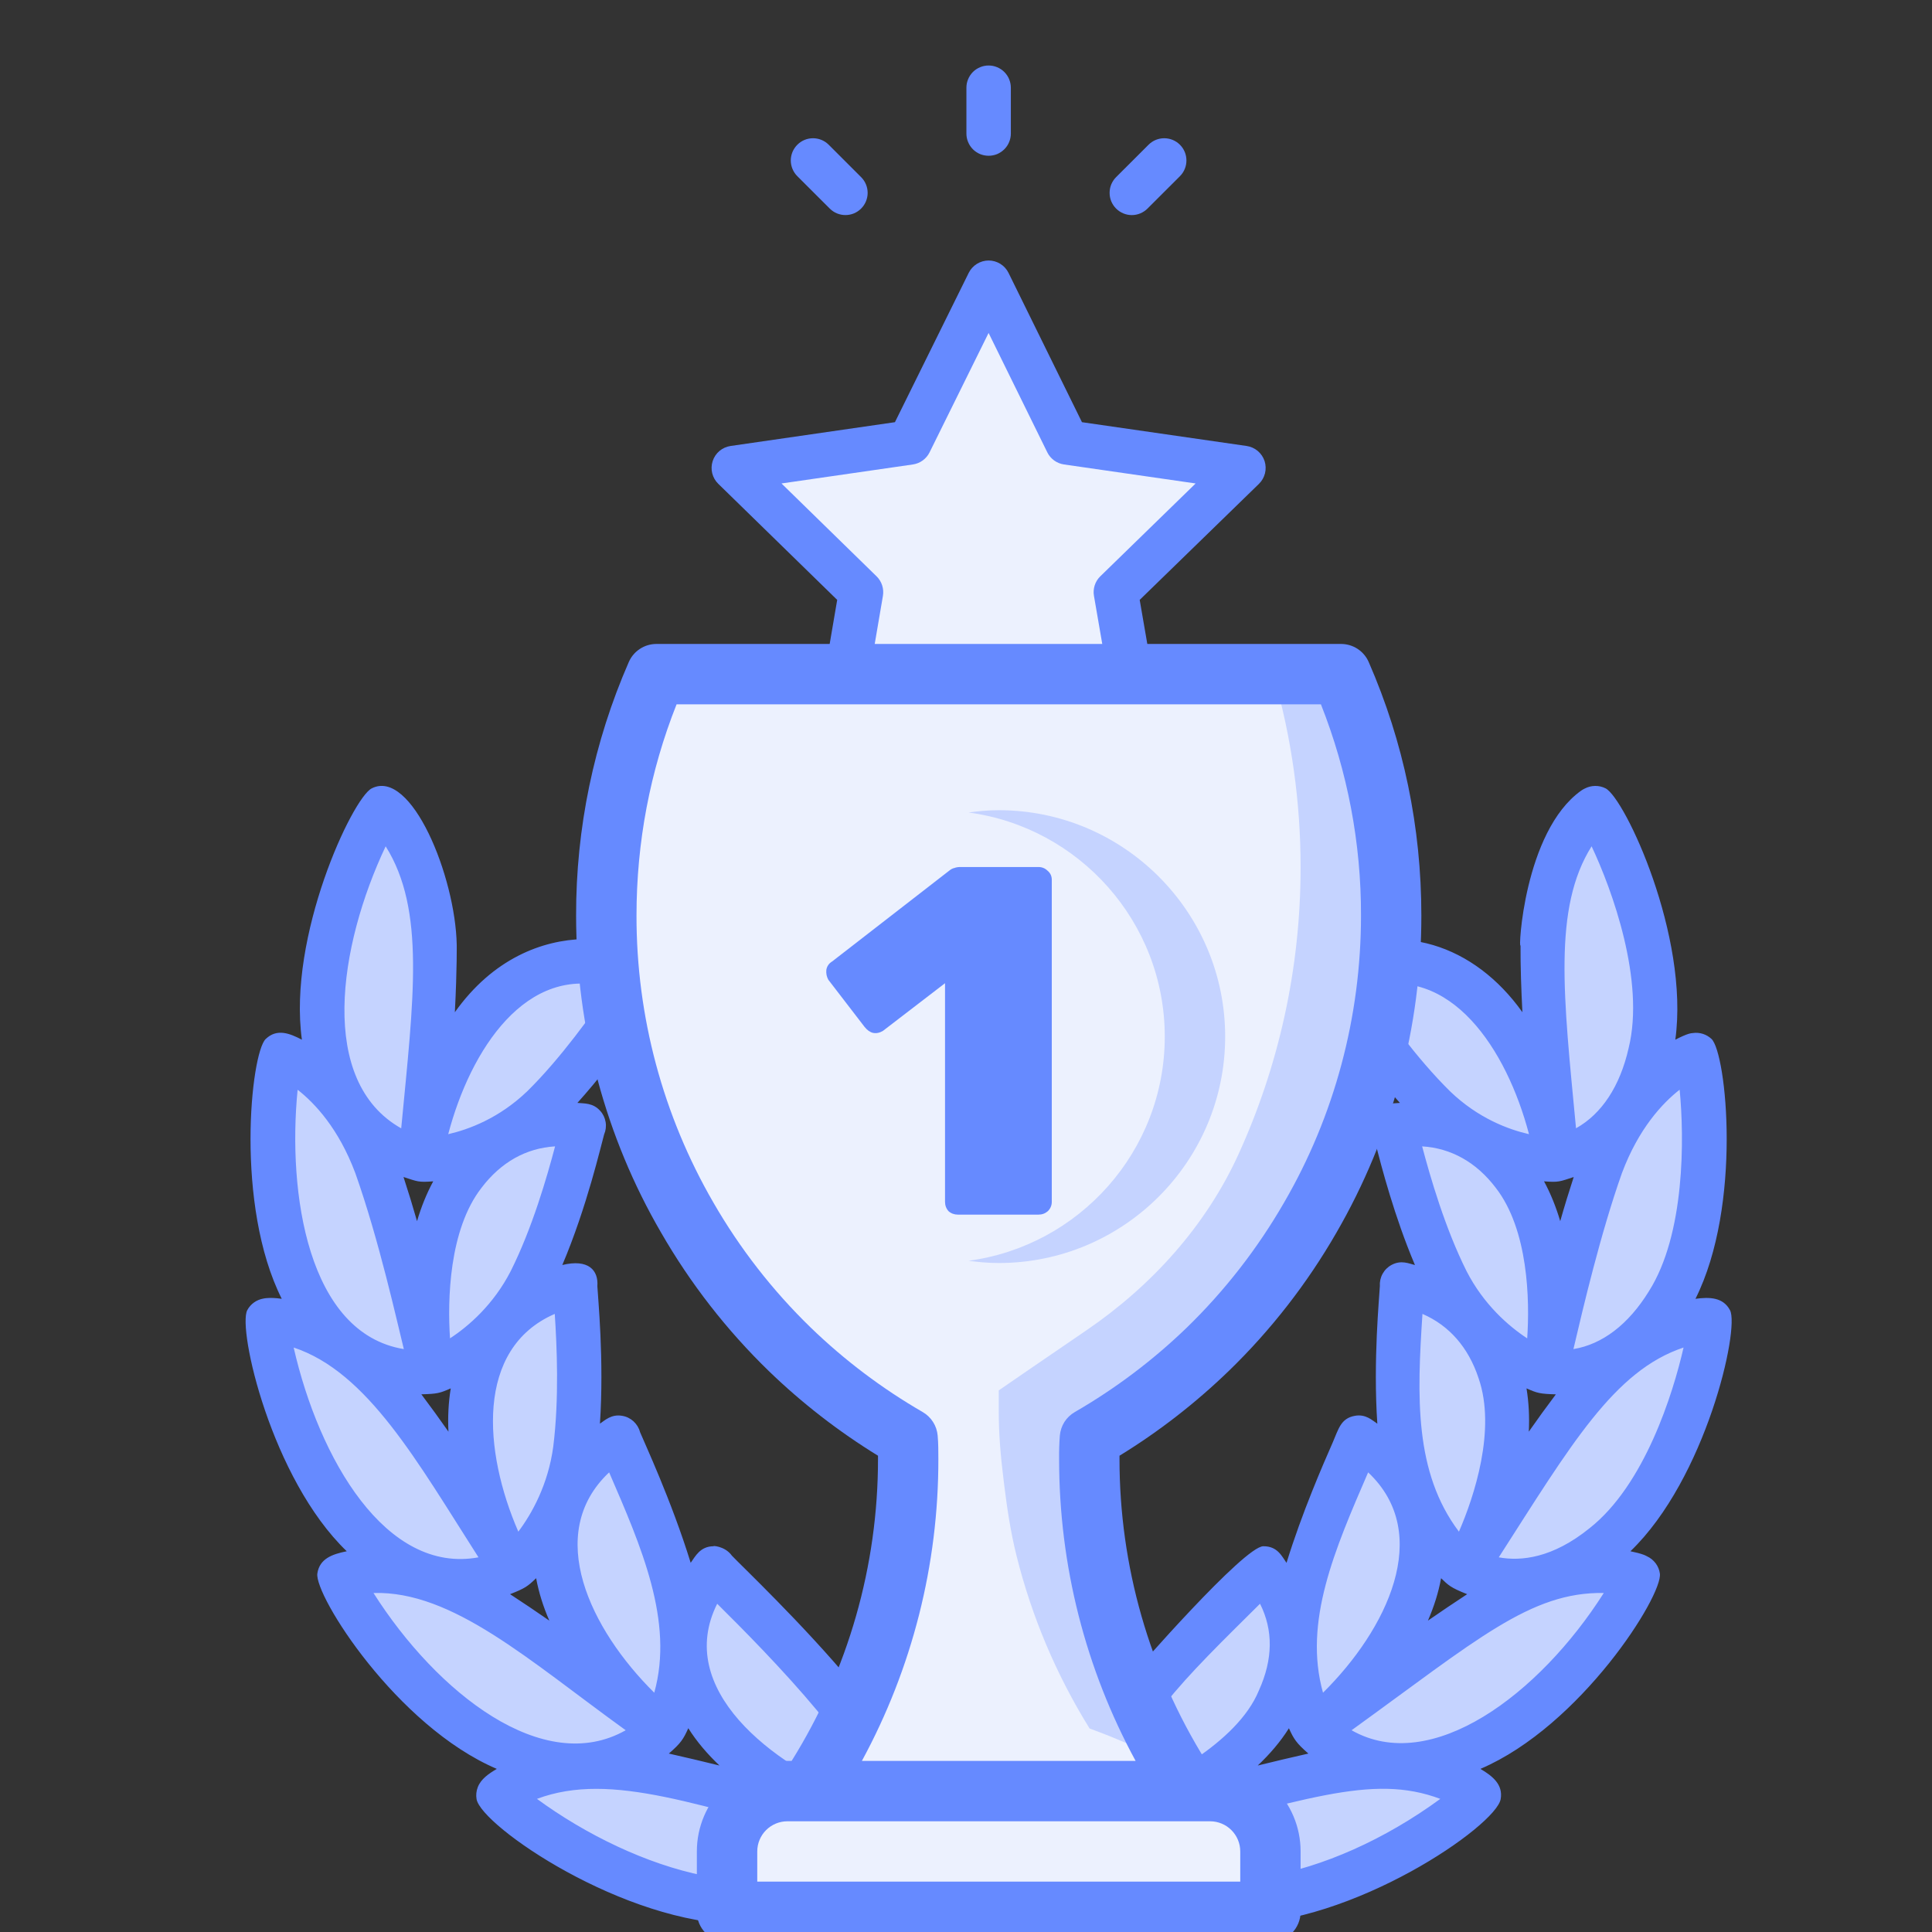
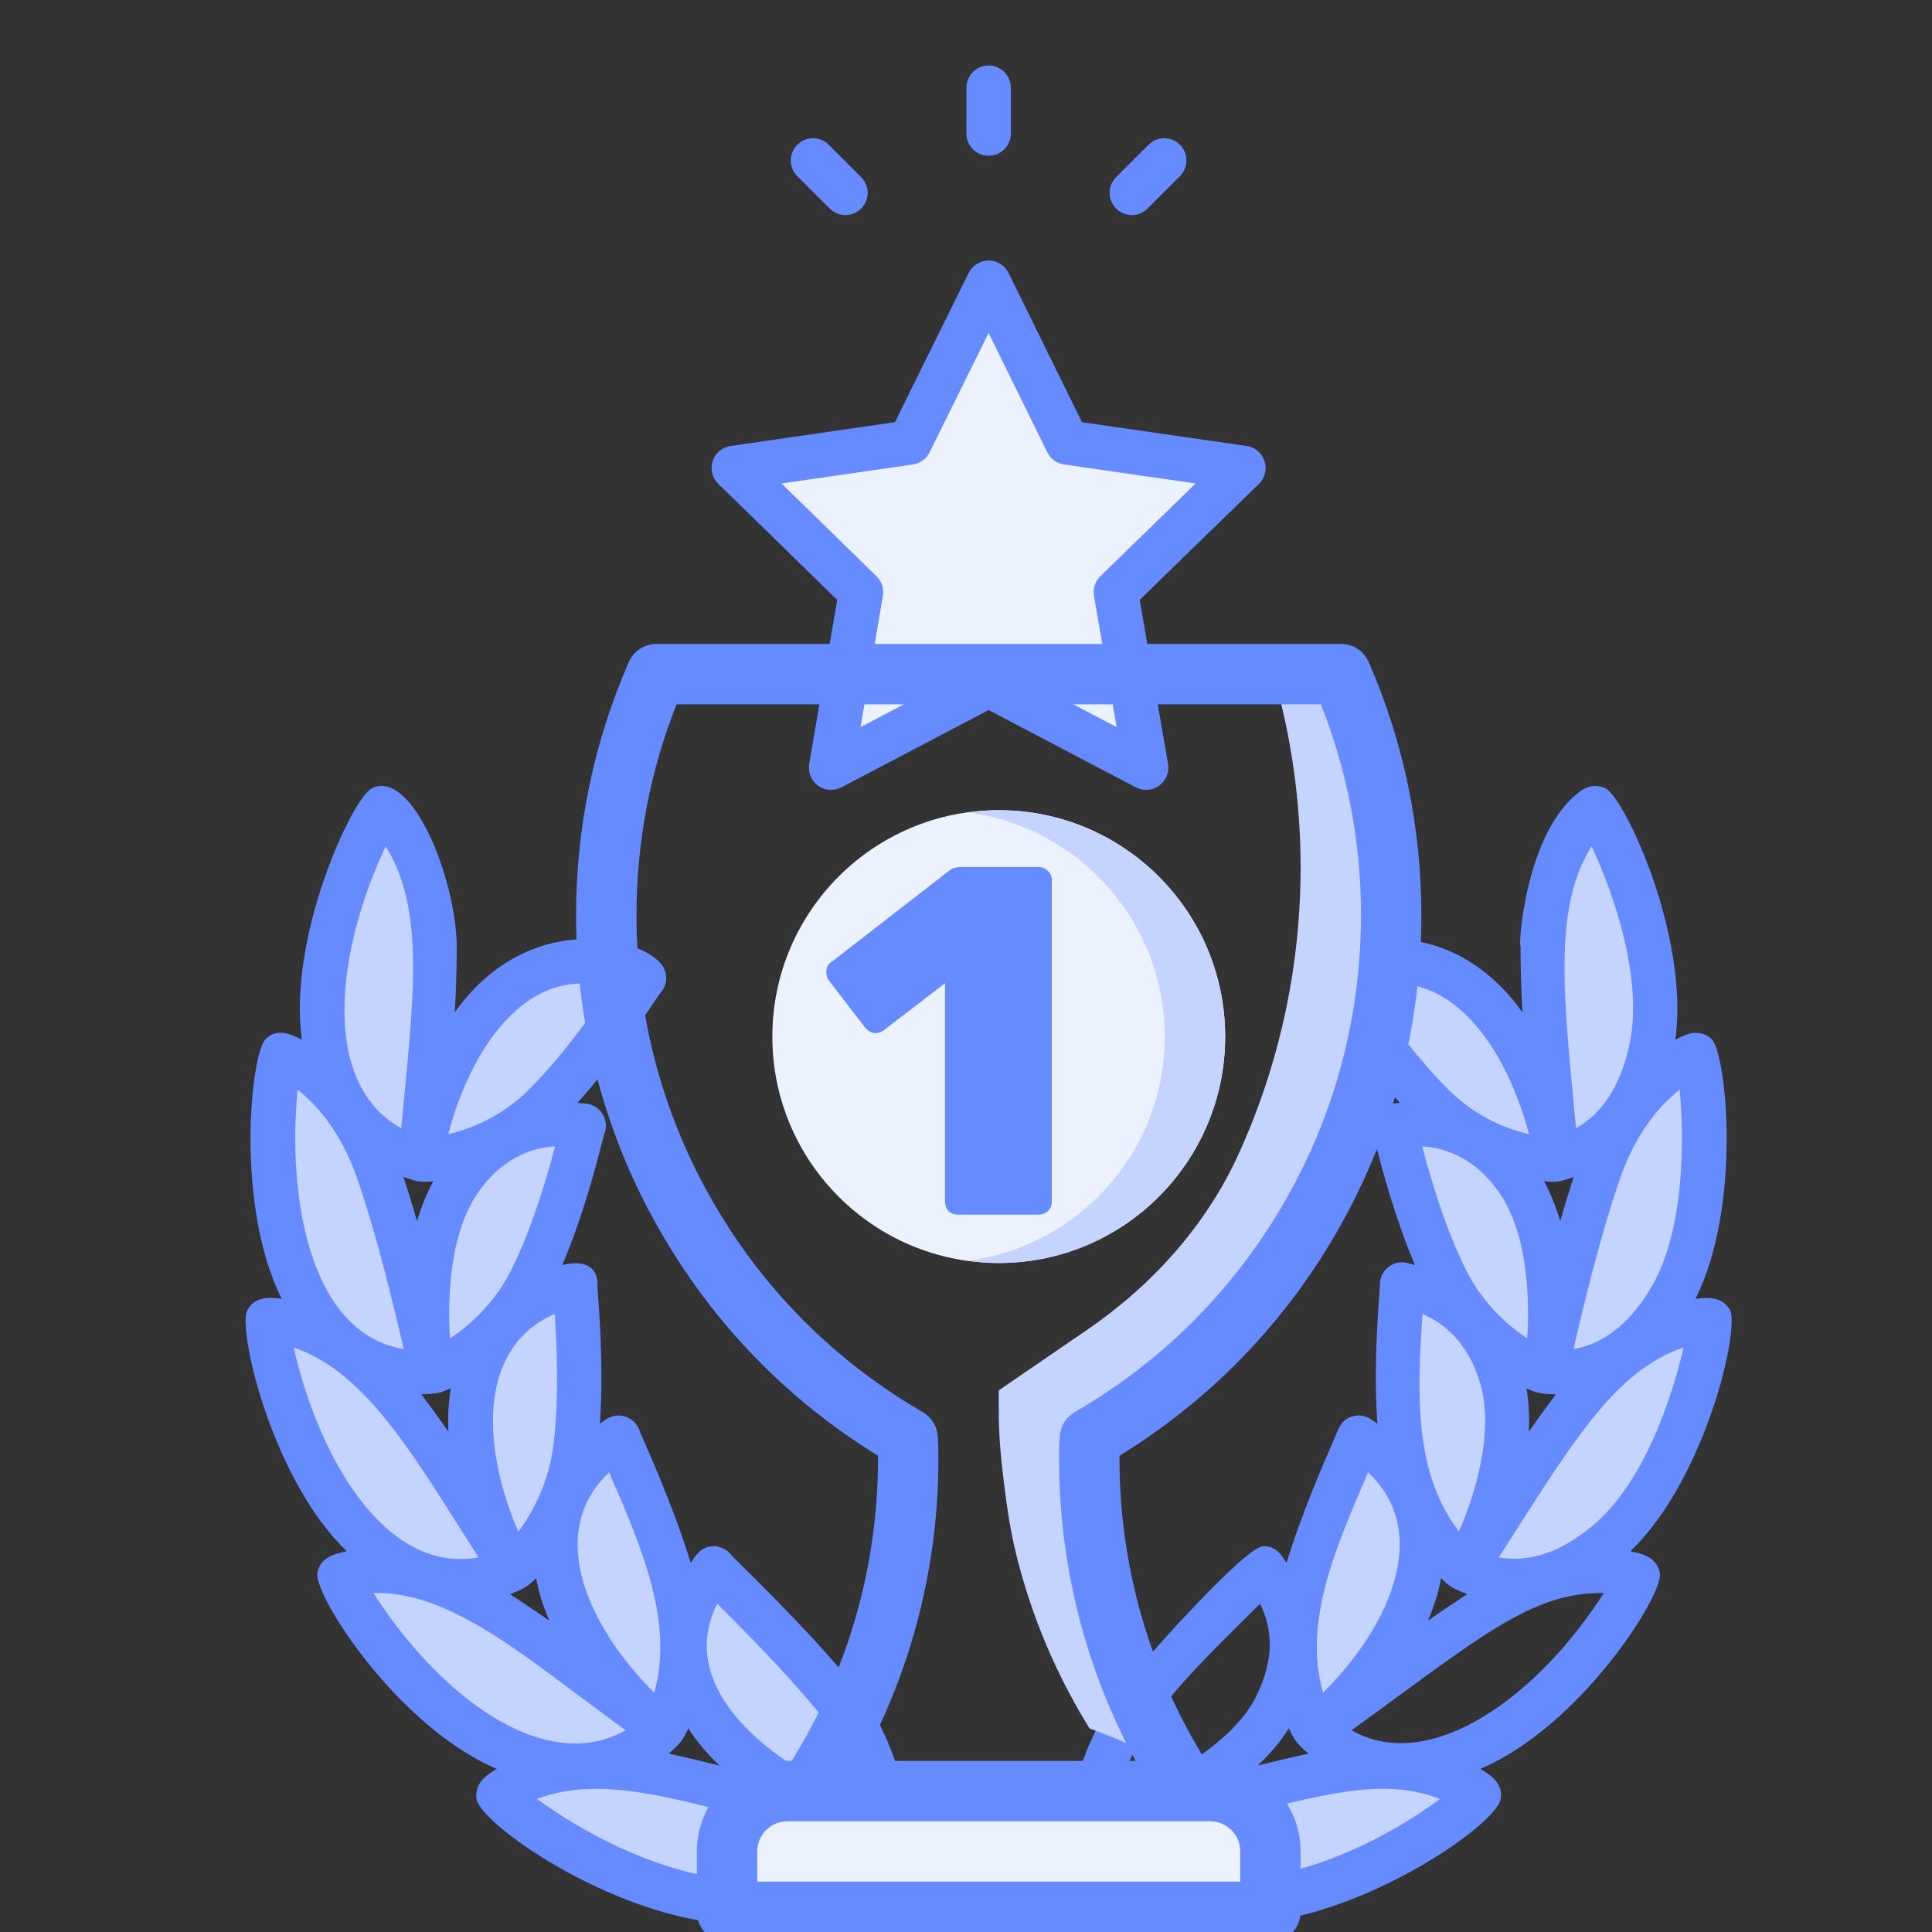
<svg xmlns="http://www.w3.org/2000/svg" width="42" height="42" viewBox="0 0 42 42" fill="none">
  <rect x="0" y="0" width="42" height="42" fill="#333333" stroke="none" />
  <g clip-path="url(#clip0_1446_364)">
    <path d="M24.258 12.874L24.916 16.689L21.492 14.891L18.067 16.689L18.718 12.874L15.952 10.173L19.776 9.62L21.492 6.146L23.2 9.62L27.031 10.173L24.258 12.874Z" fill="#ECF1FE" />
    <path d="M14.05 38.488C16.102 38.927 19.099 39.784 19.171 39.741C19.167 39.7 18.79 41.276 16.25 41.328C13.611 41.411 10.746 39.035 10.838 39.005C10.84 38.965 11.926 38.087 14.05 38.488Z" fill="#C5D3FF" />
    <path d="M15.173 36.922C15.936 38.761 19.146 39.82 19.171 39.74C19.222 39.729 19.317 38.312 18.151 36.879C16.985 35.474 15.51 34.114 15.515 34.078C15.56 34.079 14.383 35.166 15.173 36.922ZM10.48 34.819C12.178 35.889 14.346 37.583 14.409 37.562C14.415 37.521 13.485 38.849 11.301 38.112C9.026 37.376 7.297 34.255 7.38 34.253C7.391 34.216 8.721 33.766 10.48 34.819Z" fill="#C5D3FF" />
    <path d="M12.079 33.744C12.094 35.685 14.375 37.632 14.409 37.562C14.451 37.566 15.129 36.311 14.711 34.645C14.284 33.005 13.431 31.269 13.446 31.236C13.482 31.25 12.028 31.874 12.079 33.744ZM8.523 30.256C9.761 31.825 11.099 34.087 11.153 34.085C11.167 34.047 9.853 34.975 8.127 33.582C6.322 32.162 5.731 28.665 5.805 28.688C5.826 28.656 7.234 28.686 8.523 30.256Z" fill="#C5D3FF" />
    <path d="M10.383 29.787C9.755 31.606 11.11 34.142 11.153 34.084C11.186 34.1 12.28 33.17 12.505 31.495C12.713 29.843 12.48 27.932 12.504 27.905C12.531 27.929 10.966 28.027 10.383 29.787ZM8.178 25.319C8.853 27.221 9.356 29.782 9.401 29.796C9.425 29.764 7.891 30.194 6.729 28.309C5.498 26.374 6.049 22.87 6.114 22.916C6.143 22.892 7.463 23.401 8.178 25.319Z" fill="#C5D3FF" />
    <path d="M10.084 25.509C8.917 27.013 9.349 29.838 9.401 29.796C9.425 29.821 10.77 29.323 11.534 27.831C12.271 26.356 12.656 24.47 12.689 24.452C12.706 24.483 11.197 24.047 10.084 25.509ZM9.446 20.532C9.453 22.567 9.118 25.157 9.155 25.184C9.187 25.161 7.601 25.048 7.107 22.873C6.554 20.625 8.25 17.485 8.305 17.55C8.344 17.537 9.409 18.469 9.446 20.532Z" fill="#C5D3FF" />
    <path d="M11.183 21.36C9.581 22.393 9.093 25.207 9.155 25.184C9.169 25.215 10.598 25.203 11.796 24.052C12.96 22.908 13.958 21.247 14 21.241C14.009 21.276 12.722 20.35 11.183 21.36ZM28.934 38.488C26.881 38.927 23.885 39.784 23.812 39.741C23.816 39.7 24.194 41.276 26.733 41.328C29.373 41.411 32.238 39.035 32.146 39.005C32.143 38.965 31.057 38.087 28.934 38.488Z" fill="#C5D3FF" />
-     <path d="M27.81 36.922C27.048 38.761 23.837 39.82 23.812 39.74C23.761 39.729 23.666 38.312 24.832 36.879C25.998 35.474 27.474 34.114 27.468 34.078C27.423 34.079 28.601 35.166 27.81 36.922ZM32.504 34.819C30.806 35.889 28.637 37.583 28.574 37.562C28.569 37.521 29.498 38.849 31.682 38.112C33.957 37.376 35.687 34.255 35.604 34.253C35.592 34.216 34.262 33.766 32.504 34.819Z" fill="#C5D3FF" />
    <path d="M30.904 33.744C30.889 35.685 28.608 37.632 28.574 37.562C28.532 37.566 27.854 36.311 28.272 34.645C28.699 33.005 29.552 31.269 29.537 31.236C29.502 31.25 30.956 31.874 30.904 33.744ZM34.461 30.256C33.222 31.825 31.885 34.087 31.831 34.085C31.816 34.047 33.131 34.975 34.856 33.582C36.662 32.162 37.252 28.665 37.178 28.688C37.158 28.656 35.75 28.686 34.461 30.256Z" fill="#C5D3FF" />
    <path d="M32.6 29.787C33.229 31.606 31.874 34.142 31.831 34.084C31.798 34.1 30.703 33.17 30.478 31.495C30.271 29.843 30.503 27.932 30.479 27.905C30.453 27.929 32.018 28.027 32.6 29.787ZM34.805 25.319C34.13 27.221 33.627 29.782 33.582 29.796C33.559 29.764 35.092 30.194 36.254 28.309C37.486 26.374 36.934 22.87 36.87 22.916C36.84 22.892 35.521 23.401 34.805 25.319Z" fill="#C5D3FF" />
    <path d="M32.899 25.509C34.067 27.013 33.635 29.838 33.582 29.796C33.559 29.821 32.214 29.323 31.45 27.831C30.712 26.356 30.328 24.47 30.295 24.452C30.277 24.483 31.786 24.047 32.899 25.509ZM33.538 20.532C33.53 22.567 33.865 25.157 33.829 25.184C33.797 25.161 35.382 25.048 35.876 22.873C36.429 20.625 34.733 17.485 34.678 17.55C34.639 17.537 33.575 18.469 33.538 20.532Z" fill="#C5D3FF" />
    <path d="M31.8 21.36C33.402 22.393 33.89 25.207 33.829 25.184C33.814 25.215 32.386 25.203 31.187 24.052C30.024 22.908 29.025 21.247 28.983 21.241C28.975 21.276 30.262 20.35 31.8 21.36Z" fill="#C5D3FF" />
    <path d="M27.491 10.023C27.463 9.938 27.411 9.861 27.342 9.803C27.273 9.745 27.189 9.708 27.1 9.695L23.521 9.178L21.925 5.933C21.885 5.852 21.824 5.784 21.747 5.736C21.671 5.689 21.582 5.663 21.492 5.663H21.492C21.402 5.663 21.314 5.689 21.237 5.736C21.161 5.784 21.099 5.851 21.059 5.932L19.455 9.178L15.883 9.695C15.794 9.708 15.71 9.745 15.641 9.803C15.572 9.861 15.521 9.937 15.493 10.023C15.465 10.109 15.462 10.201 15.483 10.288C15.505 10.376 15.55 10.455 15.615 10.518L18.2 13.041L17.591 16.607C17.576 16.696 17.586 16.787 17.62 16.871C17.654 16.954 17.71 17.026 17.783 17.079C17.866 17.139 17.965 17.171 18.067 17.171C18.145 17.171 18.222 17.152 18.292 17.116L21.492 15.436L24.692 17.116C24.855 17.201 25.052 17.187 25.2 17.079C25.349 16.97 25.423 16.787 25.392 16.606L24.776 13.041L27.368 10.519C27.433 10.456 27.478 10.376 27.5 10.289C27.522 10.201 27.518 10.109 27.491 10.023ZM23.921 12.527C23.864 12.582 23.822 12.649 23.798 12.724C23.774 12.799 23.768 12.878 23.782 12.955L24.274 15.806L21.716 14.463C21.647 14.427 21.57 14.408 21.492 14.408C21.414 14.408 21.337 14.427 21.267 14.463L18.707 15.807L19.194 12.954C19.207 12.877 19.201 12.798 19.177 12.724C19.153 12.65 19.111 12.582 19.055 12.528L16.989 10.51L19.845 10.097C19.922 10.086 19.996 10.056 20.059 10.01C20.122 9.964 20.174 9.904 20.208 9.834L21.491 7.238L22.767 9.833C22.801 9.903 22.853 9.964 22.916 10.01C22.98 10.056 23.053 10.086 23.131 10.097L25.992 10.51L23.921 12.527ZM21.492 3.386C21.555 3.386 21.618 3.374 21.677 3.35C21.735 3.325 21.788 3.29 21.833 3.245C21.878 3.2 21.914 3.147 21.938 3.088C21.962 3.03 21.975 2.967 21.975 2.904V1.907C21.975 1.843 21.962 1.78 21.938 1.722C21.914 1.663 21.878 1.61 21.833 1.565C21.788 1.52 21.735 1.485 21.677 1.461C21.618 1.436 21.555 1.424 21.492 1.424C21.428 1.424 21.366 1.436 21.307 1.461C21.248 1.485 21.195 1.52 21.15 1.565C21.106 1.61 21.07 1.663 21.046 1.722C21.021 1.78 21.009 1.843 21.009 1.907V2.904C21.009 2.967 21.021 3.03 21.046 3.088C21.07 3.147 21.106 3.2 21.15 3.245C21.195 3.29 21.248 3.325 21.307 3.35C21.366 3.374 21.428 3.386 21.492 3.386ZM24.946 4.534L25.651 3.83C25.839 3.641 25.839 3.335 25.651 3.147C25.462 2.958 25.156 2.958 24.968 3.147L24.263 3.851C24.218 3.896 24.183 3.949 24.158 4.008C24.134 4.066 24.122 4.129 24.122 4.193C24.122 4.256 24.134 4.319 24.158 4.377C24.183 4.436 24.218 4.489 24.263 4.534C24.308 4.579 24.361 4.614 24.42 4.639C24.478 4.663 24.541 4.676 24.604 4.676C24.668 4.676 24.731 4.663 24.789 4.639C24.848 4.614 24.901 4.579 24.946 4.534ZM18.72 4.534C18.765 4.489 18.801 4.436 18.825 4.377C18.849 4.319 18.862 4.256 18.862 4.193C18.862 4.129 18.849 4.066 18.825 4.008C18.801 3.949 18.765 3.896 18.72 3.851L18.016 3.147C17.827 2.958 17.521 2.958 17.333 3.147C17.288 3.192 17.253 3.245 17.228 3.303C17.204 3.362 17.191 3.425 17.191 3.488C17.191 3.552 17.204 3.614 17.228 3.673C17.253 3.732 17.288 3.785 17.333 3.83L18.038 4.534C18.226 4.722 18.532 4.723 18.72 4.534Z" fill="#668AFF" />
    <path d="M19.636 39.904C19.739 39.602 19.727 38.071 18.523 36.589C17.454 35.303 16.095 34.016 15.911 33.819C15.755 33.6 15.467 33.602 15.515 33.614C15.22 33.614 15.115 33.836 15.015 33.974C14.597 32.62 14.002 31.349 13.914 31.133C13.891 31.043 13.841 30.962 13.773 30.899C13.704 30.836 13.619 30.794 13.527 30.779C13.287 30.736 13.143 30.883 13.042 30.949C13.135 29.567 12.997 28.19 12.986 27.961C13.013 27.612 12.79 27.363 12.224 27.5C12.76 26.24 13.069 24.884 13.133 24.662C13.169 24.578 13.181 24.485 13.166 24.394C13.151 24.303 13.111 24.218 13.049 24.15C12.89 23.971 12.698 23.991 12.552 23.976C13.466 22.962 14.212 21.784 14.349 21.595C14.414 21.527 14.457 21.442 14.475 21.351C14.492 21.259 14.482 21.163 14.447 21.077C14.173 20.412 11.551 19.665 9.888 22.005C9.939 21.035 9.928 20.494 9.929 20.543C9.902 19.055 8.943 16.698 8.08 17.139C7.66 17.354 6.252 20.356 6.563 22.602C6.292 22.461 6.02 22.355 5.777 22.586C5.451 22.896 5.105 26.205 6.125 28.235C5.994 28.216 5.885 28.212 5.808 28.219C5.779 28.22 5.751 28.224 5.724 28.23C5.578 28.256 5.447 28.346 5.375 28.483C5.162 28.887 5.899 32.147 7.538 33.723C7.221 33.787 6.947 33.884 6.899 34.206C6.83 34.68 8.62 37.523 10.8 38.454C10.624 38.559 10.455 38.673 10.387 38.851C10.354 38.934 10.345 39.024 10.36 39.112C10.463 39.695 13.564 41.831 16.119 41.831C18.132 41.831 19.296 40.9 19.636 39.904ZM9.418 25.681C9.272 25.951 9.155 26.243 9.066 26.547C8.974 26.225 8.876 25.905 8.772 25.587C9.076 25.685 9.093 25.707 9.418 25.681ZM12.027 31.45C11.916 32.276 11.558 32.912 11.268 33.297C10.513 31.562 10.326 29.316 12.06 28.563C12.106 29.255 12.158 30.407 12.027 31.45ZM9.783 29.094C9.727 28.265 9.759 26.735 10.466 25.824C10.467 25.822 10.468 25.821 10.469 25.82C10.891 25.265 11.437 24.959 12.067 24.921C11.891 25.587 11.571 26.697 11.104 27.63C10.73 28.361 10.184 28.833 9.783 29.094ZM9.799 30.182C9.749 30.487 9.733 30.803 9.749 31.123C9.557 30.849 9.361 30.578 9.16 30.311C9.508 30.302 9.562 30.286 9.799 30.182ZM11.655 34.309C11.713 34.622 11.811 34.931 11.942 35.231C11.66 35.035 11.375 34.843 11.088 34.656C11.414 34.528 11.468 34.489 11.655 34.309ZM14.963 37.57C15.147 37.862 15.379 38.133 15.641 38.381C15.275 38.291 14.908 38.204 14.54 38.121C14.802 37.894 14.856 37.808 14.963 37.57ZM15.591 34.864C16.119 35.388 17.012 36.282 17.777 37.202C18.359 37.919 18.592 38.635 18.676 39.11C16.747 38.353 14.667 36.708 15.591 34.864ZM13.242 32.008C13.935 33.611 14.657 35.246 14.223 36.798C12.838 35.429 11.82 33.347 13.242 32.008ZM13.264 21.474C12.88 22.036 12.197 22.999 11.462 23.723C10.85 24.31 10.189 24.554 9.744 24.656C10.228 22.816 11.445 20.94 13.264 21.474ZM8.384 18.398C9.252 19.781 8.99 21.715 8.724 24.507L8.722 24.529C6.907 23.51 7.359 20.567 8.384 18.398ZM6.47 23.69C6.843 23.982 7.362 24.533 7.725 25.504C8.245 26.971 8.639 28.769 8.779 29.328C6.691 28.986 6.248 25.936 6.47 23.69ZM6.384 29.294C7.993 29.829 9.069 31.771 10.402 33.855C8.388 34.227 6.935 31.711 6.384 29.294ZM8.119 34.63C9.84 34.581 11.495 36.093 13.602 37.614C11.813 38.63 9.497 36.8 8.119 34.63ZM18.406 40.085C16.954 41.666 13.803 40.666 11.673 39.106C13.306 38.495 15.213 39.281 18.406 40.085ZM37.609 28.483C37.46 28.201 37.165 28.193 36.858 28.235C37.878 26.2 37.532 22.896 37.207 22.586C37.154 22.536 37.09 22.498 37.021 22.476C36.952 22.454 36.878 22.447 36.806 22.457C36.776 22.459 36.747 22.464 36.718 22.472C36.647 22.492 36.54 22.54 36.42 22.602C36.729 20.349 35.323 17.354 34.904 17.138C34.76 17.065 34.592 17.07 34.454 17.141C34.426 17.154 34.399 17.17 34.374 17.187C33.123 18.077 33.003 20.713 33.055 20.549C33.053 21.019 33.07 21.516 33.096 22.005C32.055 20.54 30.392 19.975 28.803 20.812C28.485 20.941 28.399 21.349 28.635 21.595C28.776 21.791 29.521 22.965 30.433 23.976C30.284 23.991 30.093 23.972 29.934 24.15C29.737 24.37 29.828 24.569 29.9 24.85C30.032 25.361 30.314 26.451 30.76 27.501C30.626 27.468 30.46 27.386 30.25 27.499C30.168 27.543 30.101 27.61 30.056 27.692C30.011 27.774 29.991 27.867 29.997 27.96C29.986 28.194 29.849 29.58 29.942 30.95C29.829 30.875 29.691 30.737 29.457 30.778C29.146 30.831 29.098 31.07 28.973 31.356C28.76 31.841 28.305 32.882 27.968 33.975C27.867 33.833 27.773 33.614 27.468 33.614H27.463C27.047 33.619 24.72 36.277 24.458 36.593C23.752 37.461 23.031 39.228 23.375 39.964C23.894 41.299 25.39 41.831 26.859 41.831C29.419 41.831 32.521 39.695 32.623 39.112C32.68 38.792 32.442 38.607 32.183 38.454C34.366 37.52 36.154 34.68 36.084 34.206C36.073 34.125 36.041 34.049 35.992 33.984C35.943 33.919 35.879 33.867 35.805 33.833C35.783 33.821 35.761 33.81 35.737 33.801C35.66 33.772 35.558 33.746 35.444 33.723C37.085 32.144 37.822 28.887 37.609 28.483ZM34.553 33.224C33.751 33.872 33.067 33.944 32.582 33.855C34.144 31.422 35.086 29.797 36.599 29.294C36.373 30.287 35.754 32.281 34.553 33.224ZM28.443 38.121C28.075 38.204 27.708 38.291 27.342 38.381C27.605 38.133 27.837 37.862 28.02 37.571C28.128 37.809 28.183 37.894 28.443 38.121ZM34.211 25.588C34.107 25.906 34.009 26.226 33.918 26.547C33.828 26.243 33.712 25.951 33.566 25.681C33.888 25.707 33.906 25.686 34.211 25.588ZM32.515 25.82C32.516 25.821 32.517 25.822 32.518 25.824C33.225 26.735 33.257 28.265 33.2 29.095C32.8 28.833 32.255 28.362 31.882 27.634C31.413 26.697 31.093 25.587 30.916 24.921C31.546 24.96 32.093 25.265 32.515 25.82ZM33.823 30.312C33.622 30.579 33.426 30.849 33.235 31.123C33.25 30.803 33.235 30.487 33.185 30.182C33.423 30.287 33.474 30.301 33.823 30.312ZM32.142 29.958C32.143 29.96 32.143 29.962 32.144 29.964C32.529 31.077 32.047 32.536 31.716 33.297C30.741 32.005 30.805 30.351 30.923 28.563C31.504 28.815 31.921 29.29 32.142 29.958ZM31.328 34.309C31.485 34.46 31.531 34.513 31.895 34.656C31.608 34.844 31.324 35.036 31.042 35.231C31.172 34.931 31.271 34.622 31.328 34.309ZM35.843 28.075C35.399 28.795 34.83 29.226 34.205 29.328C34.206 29.323 34.208 29.317 34.209 29.311C34.414 28.436 34.796 26.809 35.259 25.503C35.622 24.533 36.141 23.981 36.514 23.689C36.616 24.733 36.635 26.831 35.843 28.075ZM34.6 18.398C35.047 19.344 35.765 21.323 35.405 22.785C35.217 23.616 34.818 24.217 34.261 24.528C34.261 24.52 34.26 24.512 34.259 24.503C33.99 21.672 33.756 19.741 34.6 18.398ZM33.239 24.656C32.795 24.555 32.135 24.312 31.526 23.727C30.787 23 30.104 22.036 29.72 21.474C31.538 20.94 32.756 22.817 33.239 24.656ZM29.742 32.008C31.165 33.347 30.146 35.429 28.761 36.798C28.329 35.257 29.019 33.682 29.742 32.008ZM27.392 34.864C27.681 35.439 27.674 36.069 27.37 36.743C27.368 36.748 27.366 36.752 27.364 36.757C26.892 37.897 25.208 38.757 24.308 39.11C24.571 37.602 25.753 36.491 27.392 34.864ZM24.577 40.085C28.378 39.129 29.811 38.545 31.311 39.106C28.9 40.871 25.892 41.517 24.577 40.085ZM29.382 37.614C32.102 35.65 33.27 34.603 34.865 34.63C33.464 36.835 31.115 38.6 29.382 37.614Z" fill="#668AFF" />
-     <path d="M23.681 31.54V31.98C23.681 32.479 23.72 32.945 23.792 33.555C23.858 34.08 23.937 34.612 24.068 35.13C24.396 36.449 24.927 37.722 25.656 38.89L25.682 38.936L25.846 39.199H26.306C27.027 39.199 27.618 39.789 27.618 40.511V41.561H15.806V40.511C15.806 39.789 16.396 39.199 17.118 39.199H17.578L17.742 38.936L17.768 38.89C18.949 36.997 19.624 34.833 19.73 32.603C19.737 32.394 19.743 32.19 19.743 31.98V31.54C19.743 31.54 18.779 30.878 17.834 30.235C16.416 29.263 15.241 27.964 14.526 26.402C13.666 24.499 13.181 22.392 13.181 20.168C13.181 18.245 13.542 16.407 14.198 14.721H29.226C29.882 16.407 30.243 18.245 30.243 20.168C30.243 22.392 29.758 24.499 28.898 26.402C28.183 27.964 27.008 29.263 25.59 30.235C24.645 30.878 23.681 31.54 23.681 31.54Z" fill="#ECF1FE" />
    <path d="M28.274 18.853C28.274 21.075 27.791 23.186 26.927 25.086C26.216 26.649 25.037 27.951 23.619 28.919C22.677 29.56 21.712 30.226 21.712 30.226V30.666C21.712 31.168 21.749 31.632 21.825 32.238C21.89 32.767 21.968 33.298 22.097 33.815C22.428 35.144 22.965 36.413 23.687 37.576C23.687 37.576 25.155 38.1 25.393 38.427C24.804 37.392 24.357 36.282 24.066 35.127C23.937 34.611 23.858 34.079 23.793 33.55C23.718 32.944 23.681 32.48 23.681 31.978V31.538C23.681 31.538 24.645 30.873 25.588 30.23C27.005 29.264 28.185 27.961 28.895 26.399C29.786 24.442 30.245 22.316 30.243 20.166C30.243 18.243 29.882 16.405 29.226 14.719H27.698C28.072 16.031 28.274 17.419 28.274 18.853Z" fill="#C5D3FF" />
    <path d="M27.618 40.511V41.562H15.806V40.511C15.806 39.79 16.396 39.199 17.118 39.199H17.578L17.742 38.937H25.682L25.846 39.199H26.306C27.027 39.199 27.618 39.79 27.618 40.511Z" fill="#ECF1FE" />
    <path d="M26.718 29.798C27.632 28.911 28.417 27.901 29.052 26.798C30.265 24.703 30.902 22.326 30.899 19.905C30.899 17.986 30.514 16.131 29.755 14.393C29.704 14.276 29.62 14.176 29.513 14.106C29.406 14.036 29.281 13.999 29.154 13.999H14.27C14.142 13.999 14.018 14.036 13.911 14.106C13.804 14.176 13.72 14.276 13.669 14.393C12.909 16.131 12.52 18.008 12.524 19.905C12.524 22.337 13.164 24.72 14.37 26.793C15.008 27.902 15.797 28.917 16.715 29.807C17.437 30.505 18.232 31.121 19.087 31.646V31.718C19.088 34.038 18.438 36.312 17.21 38.28H17.118C16.033 38.28 15.149 39.164 15.149 40.249V41.562C15.149 41.736 15.219 41.903 15.342 42.026C15.465 42.149 15.632 42.218 15.806 42.218H27.618C27.792 42.218 27.959 42.149 28.082 42.026C28.205 41.903 28.274 41.736 28.274 41.562V40.249C28.274 39.164 27.391 38.28 26.306 38.28H26.214C24.986 36.312 24.336 34.038 24.337 31.718V31.646C25.19 31.123 25.988 30.504 26.718 29.798ZM26.962 40.249V40.905H16.462V40.249C16.462 40.075 16.531 39.908 16.654 39.785C16.777 39.662 16.944 39.593 17.118 39.593H26.306C26.668 39.593 26.962 39.887 26.962 40.249ZM24.687 38.28H18.737C19.831 36.266 20.403 34.01 20.399 31.718C20.399 31.549 20.399 31.378 20.384 31.209C20.375 31.104 20.341 31.002 20.284 30.913C20.228 30.824 20.15 30.75 20.059 30.697C19.175 30.186 18.357 29.569 17.623 28.859C16.795 28.055 16.082 27.139 15.506 26.138C14.41 24.244 13.834 22.094 13.837 19.905C13.837 18.312 14.13 16.768 14.708 15.312H28.716C29.295 16.774 29.591 18.333 29.587 19.905C29.587 22.104 29.009 24.26 27.915 26.142C27.338 27.143 26.626 28.059 25.797 28.864C25.064 29.572 24.247 30.187 23.365 30.697C23.273 30.75 23.196 30.824 23.139 30.913C23.083 31.002 23.049 31.104 23.04 31.209C23.027 31.378 23.022 31.548 23.024 31.718C23.024 34.028 23.596 36.274 24.687 38.28Z" fill="#668AFF" />
    <path d="M21.712 27.457C24.43 27.457 26.634 25.253 26.634 22.535C26.634 19.817 24.43 17.613 21.712 17.613C18.994 17.613 16.79 19.817 16.79 22.535C16.79 25.253 18.994 27.457 21.712 27.457Z" fill="#ECF1FE" />
    <path d="M21.712 17.613C21.489 17.613 21.271 17.633 21.056 17.663C23.459 17.985 25.321 20.045 25.321 22.535C25.321 25.026 23.459 27.086 21.056 27.408C21.271 27.437 21.489 27.457 21.712 27.457C24.425 27.457 26.634 25.249 26.634 22.535C26.634 19.822 24.425 17.613 21.712 17.613Z" fill="#C5D3FF" />
    <path d="M20.825 26.405C20.746 26.405 20.677 26.38 20.62 26.33C20.569 26.272 20.544 26.204 20.544 26.125V21.374L19.195 22.41C19.122 22.454 19.05 22.468 18.979 22.454C18.914 22.439 18.853 22.396 18.795 22.324L18.007 21.299C17.971 21.234 17.956 21.162 17.964 21.082C17.978 21.003 18.021 20.942 18.093 20.899L20.641 18.923C20.677 18.894 20.713 18.876 20.749 18.869C20.785 18.855 20.828 18.848 20.879 18.848H22.574C22.653 18.848 22.721 18.876 22.779 18.934C22.837 18.984 22.865 19.049 22.865 19.128V26.125C22.865 26.204 22.837 26.272 22.779 26.33C22.721 26.38 22.653 26.405 22.574 26.405H20.825Z" fill="#668AFF" />
  </g>
  <defs>
    <clipPath id="clip0_1446_364">
      <rect width="42" height="42" fill="white" />
    </clipPath>
  </defs>
</svg>